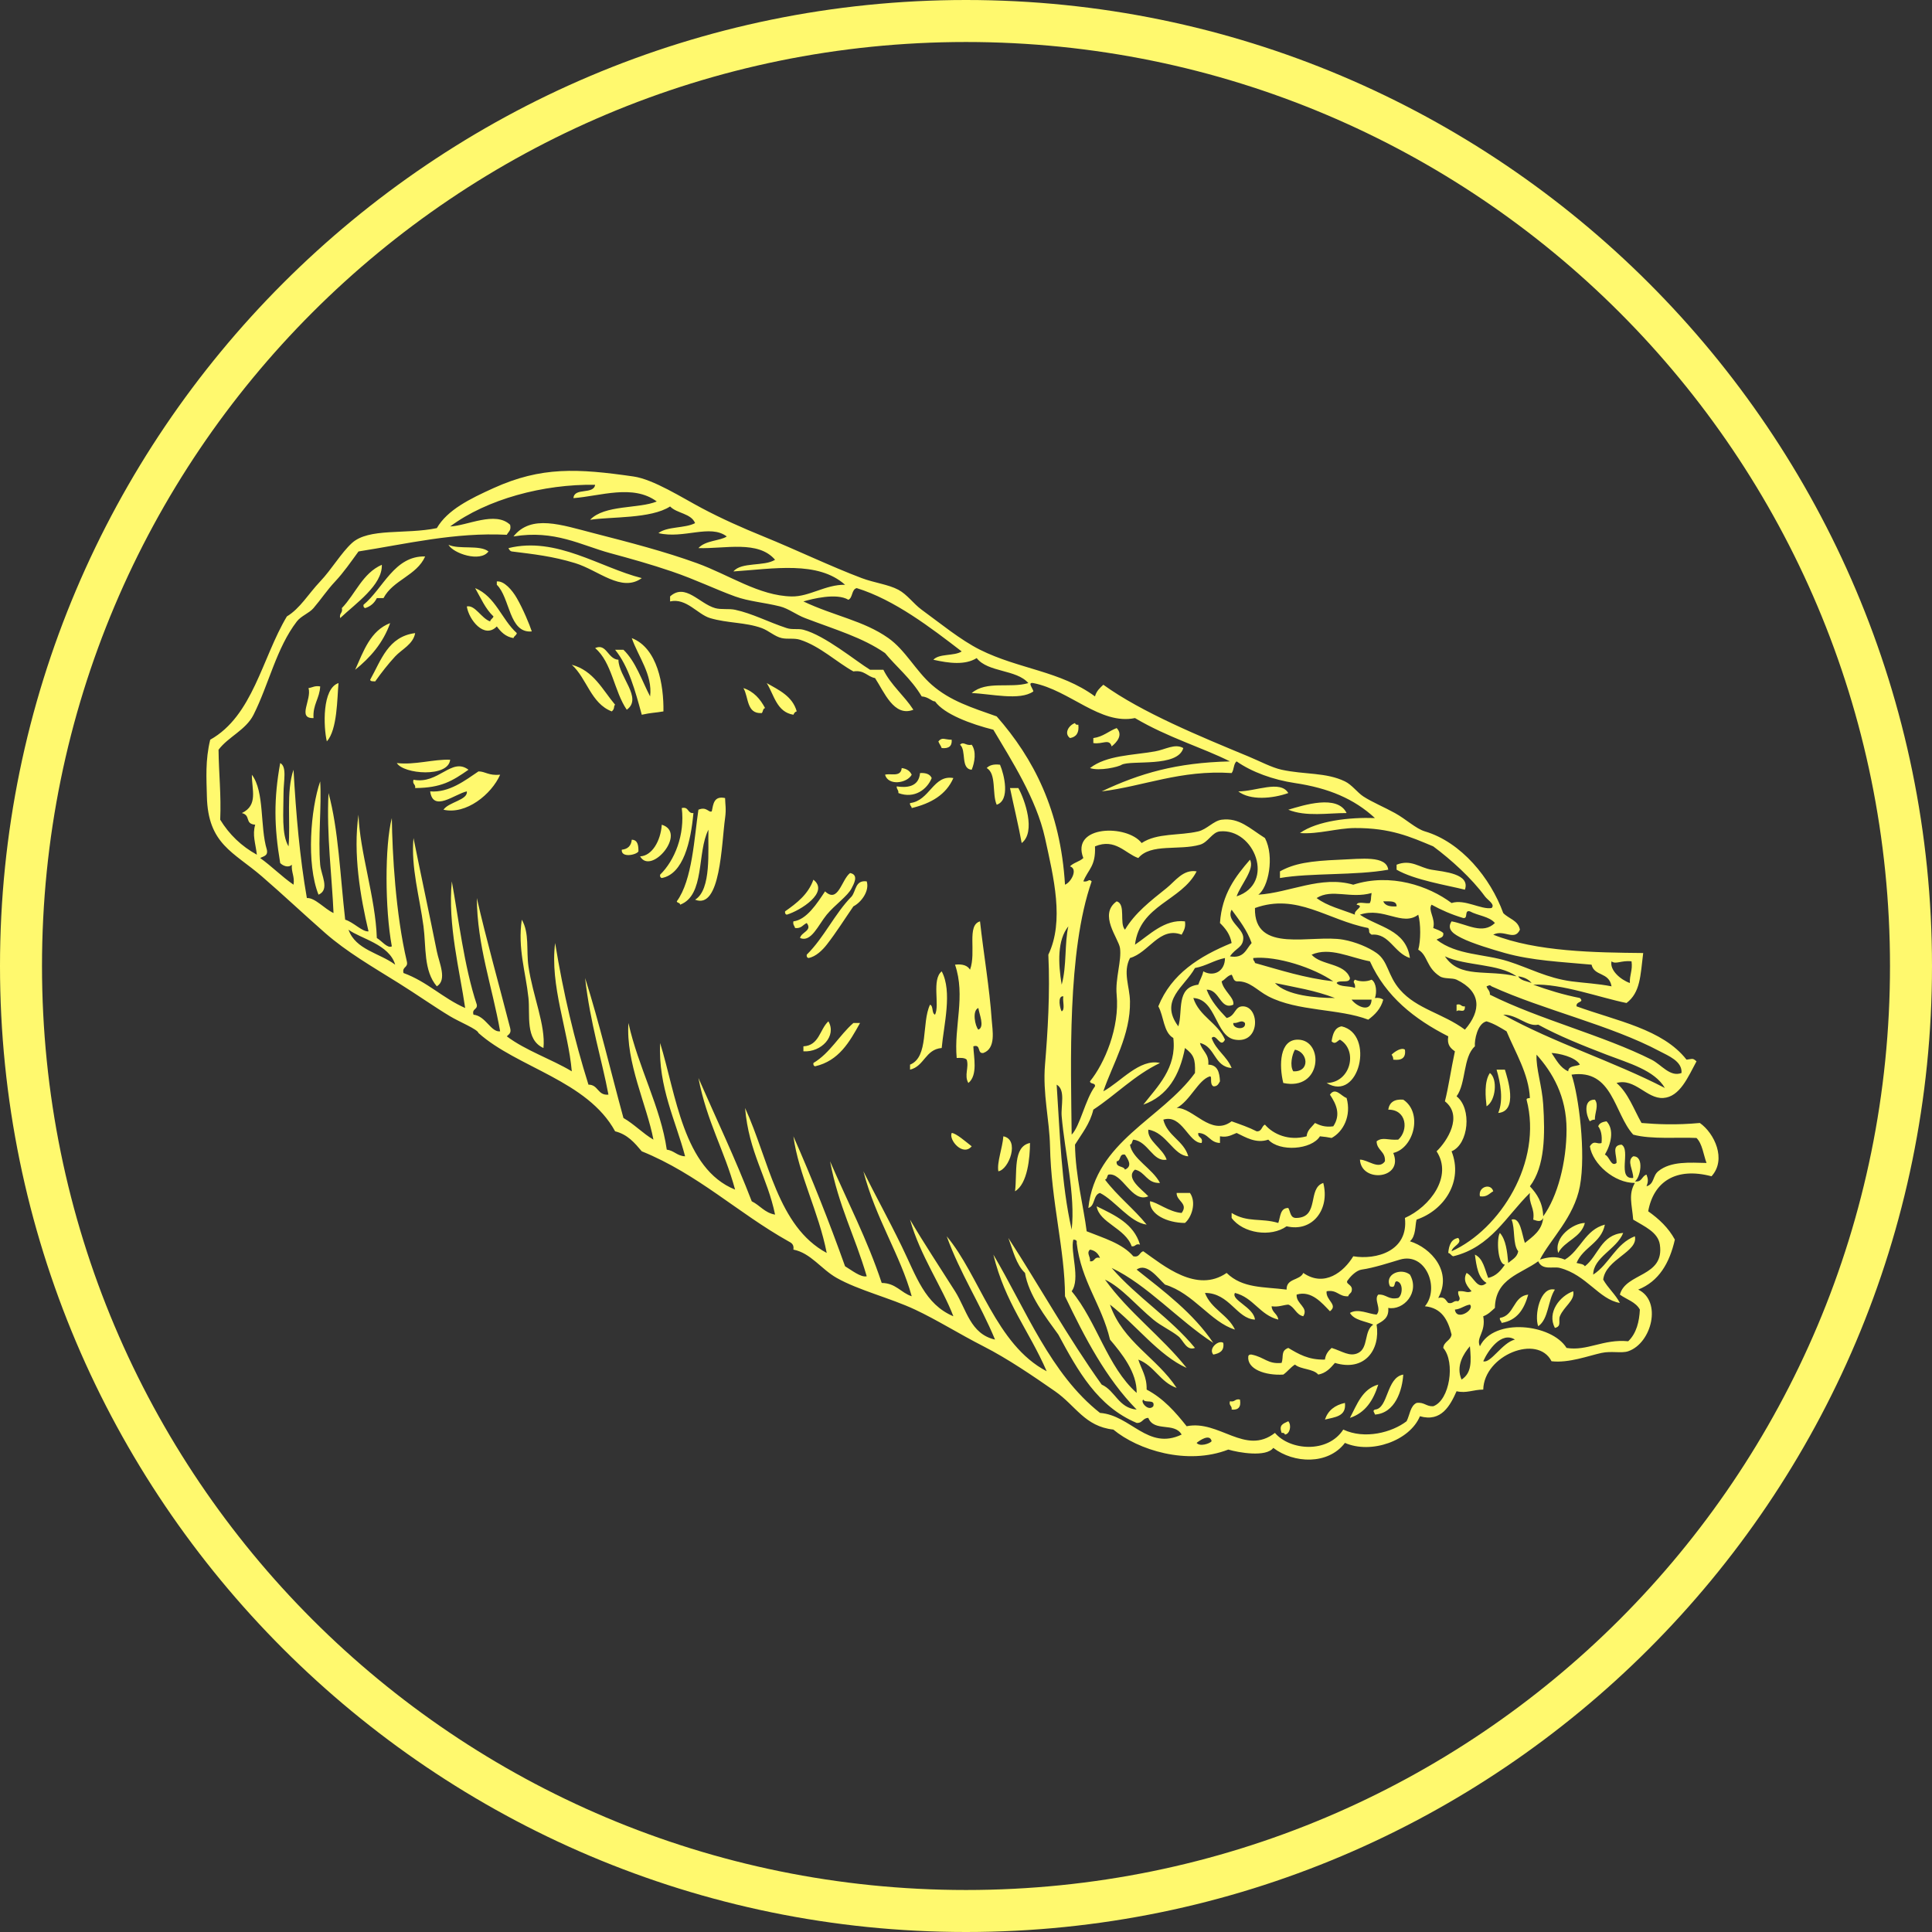
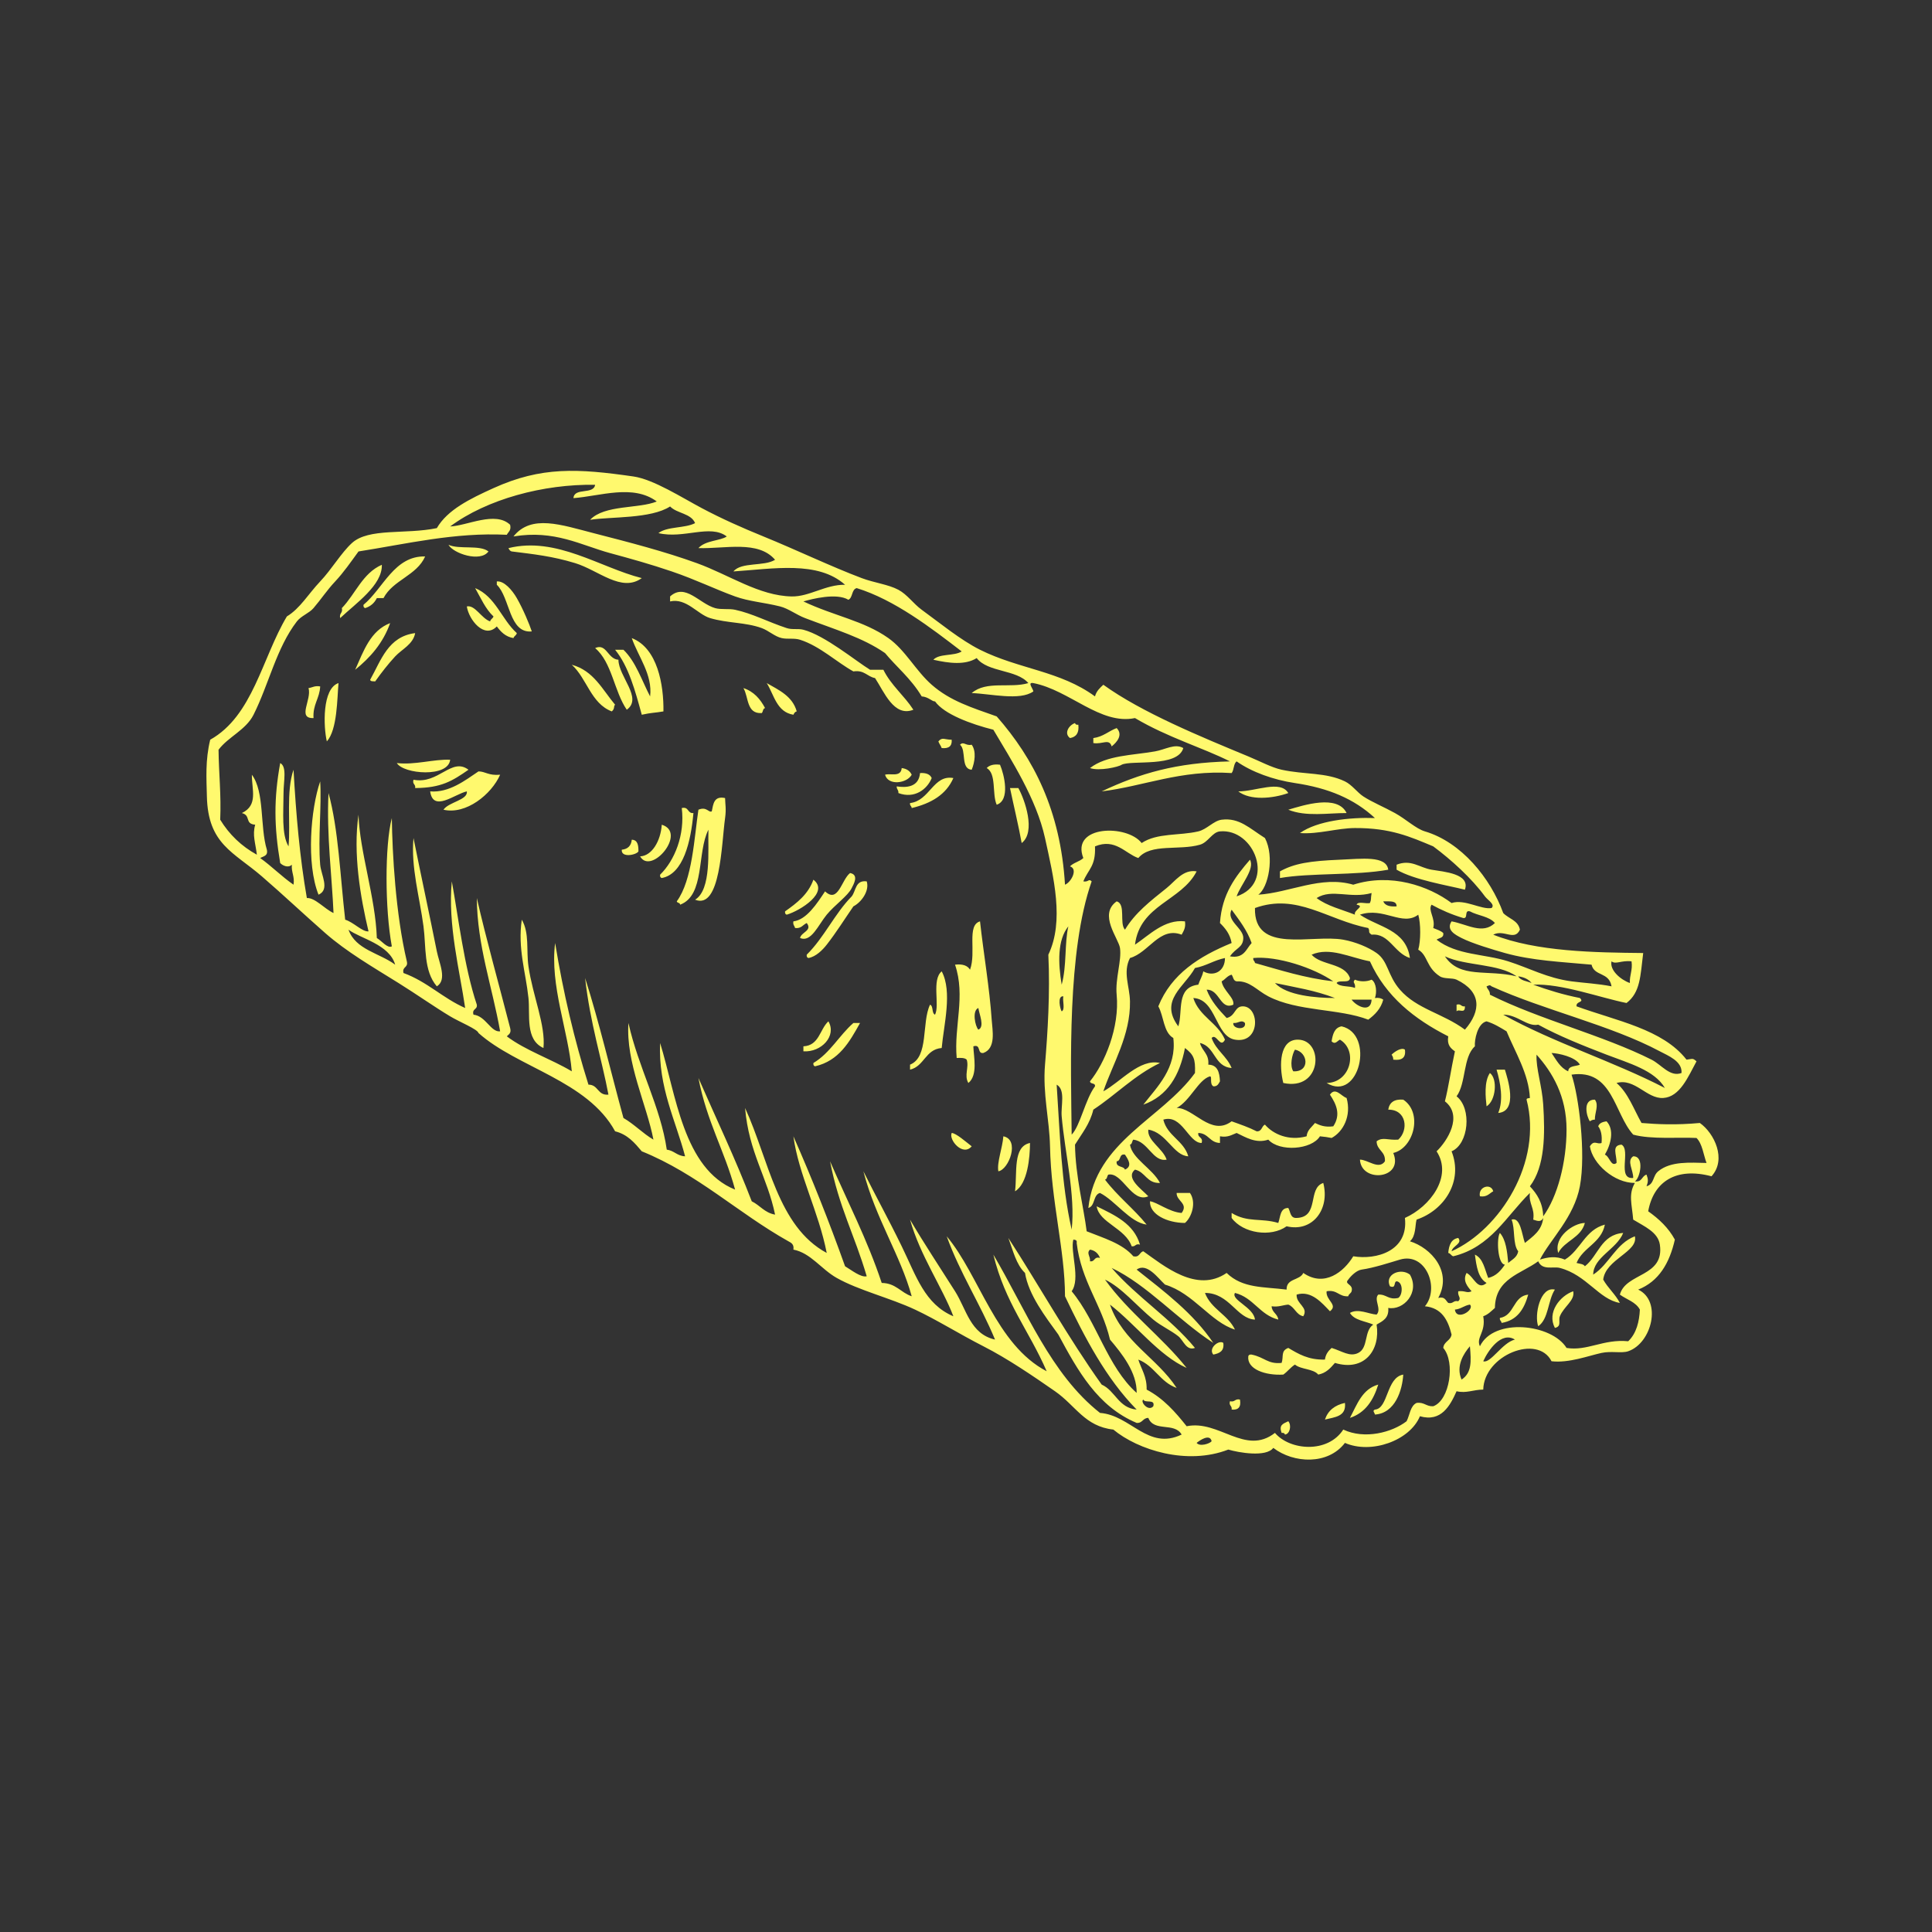
<svg xmlns="http://www.w3.org/2000/svg" version="1.0" preserveAspectRatio="xMidYMid meet" height="1080" viewBox="0 0 810 810" zoomAndPan="magnify" width="1080">
  <rect x="0" y="0" width="810" height="810" fill="#333333" stroke="none" />
-   <path fill-rule="nonzero" fill-opacity="1" d="M 405 0 C 181.547 0 0 181.547 0 405 C 0 628.453 181.547 810 405 810 C 628.453 810 810 628.453 810 405 C 810 181.547 628.453 0 405 0 Z M 405 17.609 C 619.176 17.609 792.391 190.824 792.391 405 C 792.391 619.176 619.176 792.391 405 792.391 C 190.824 792.391 17.609 619.176 17.609 405 C 17.609 190.824 190.824 17.609 405 17.609 Z M 405 17.609" fill="#fff96e" />
  <path fill-rule="nonzero" fill-opacity="1" d="M 533.832 607.035 C 542.426 613.598 556.793 614.242 563.871 604.941 C 574.863 609.773 591.074 604.016 595.309 593.766 C 604.312 596.355 608.027 589.207 610.676 583.285 C 614.859 584.246 617.5 582.637 621.855 582.586 C 622.219 568.18 644.613 559.172 650.492 570.711 C 657.773 571.547 665.973 568.406 671.453 567.219 C 675.562 566.328 679.875 567.465 682.629 566.52 C 692.566 563.105 696.863 545.422 686.82 540.672 C 695.48 537.223 699.953 529.586 702.191 519.711 C 699.488 514.73 695.512 511.023 691.012 507.836 C 693.266 495.402 702.672 489.219 717.562 493.164 C 723.992 486.086 718.758 475.105 712.672 470.812 C 702.477 471.75 694.77 471.352 688.219 470.812 C 684.941 465.012 682.617 458.25 677.742 454.047 C 685.426 451.879 690.391 460.75 697.301 460.336 C 704.359 459.906 707.785 451.344 711.273 444.965 C 709.566 443.5 709.785 443.965 707.082 444.266 C 697.09 431.438 677.695 428.012 660.977 421.91 C 660.625 419.633 664.449 420.43 662.371 418.418 C 655.363 417.043 648.969 415.055 642.812 412.832 C 654.535 412.258 671.016 418.336 681.934 420.516 C 687.75 416.043 687.719 409.219 688.918 399.559 C 668.844 399.355 644.148 399.047 626.043 391.871 C 630.566 389.488 634.98 394.742 637.227 389.773 C 636.512 385.828 632.492 385.191 630.234 382.789 C 624.922 368.137 612.641 353.074 597.402 348.562 C 593.621 347.438 589.492 343.453 584.832 340.875 C 580.336 338.391 575.141 336.242 571.555 333.891 C 569.066 332.258 566.785 329.008 563.871 327.602 C 555.887 323.746 546.973 324.816 537.324 322.711 C 533.164 321.805 528.129 319.105 523.352 317.125 C 503.555 308.914 478.625 298.691 462.578 287.082 C 461.121 288.426 459.656 289.754 459.082 291.973 C 444.473 281.25 427.25 280.582 410.879 272.414 C 402.719 268.34 393.953 261.117 386.43 255.648 C 382.98 253.145 380.391 249.258 376.648 247.266 C 372.426 245.016 366.574 244.367 361.281 242.375 C 348.332 237.492 334.027 230.594 320.066 224.906 C 311.145 221.277 302.672 217.516 294.215 213.031 C 286.016 208.684 273.953 200.961 265.574 199.762 C 242.207 196.41 227.012 195.535 206.891 204.652 C 197 209.133 187.598 213.742 183.141 221.414 C 170.059 224.152 154.57 221.219 147.512 227.703 C 142.992 231.859 139.055 238.691 134.238 243.77 C 129.242 249.043 125.832 255.086 120.27 258.441 C 109.828 275.945 106.031 300.094 88.133 310.133 C 86.02 318.785 86.566 326.328 86.738 333.891 C 87.191 353.949 97.926 357.184 109.789 367.422 C 118.508 374.945 127.438 383.371 136.336 391.176 C 145.387 399.109 156.012 405.238 167.07 412.133 C 174.613 416.832 181.91 421.992 188.73 426.102 C 192.598 428.434 200.223 431.508 200.605 433.09 C 216.855 447.605 246.277 453.035 257.891 474.309 C 263.109 475.602 266.082 479.152 269.066 482.691 C 292.598 492.227 309.344 508.543 330.543 520.414 C 331.766 521.051 332.969 521.711 332.637 523.906 C 339.91 525.316 344.27 532.098 350.801 535.781 C 360.023 540.984 373.145 544.145 383.637 549.055 C 392.766 553.328 402.152 559.262 412.277 564.426 C 422.48 569.621 433.199 576.957 442.312 583.285 C 451.012 589.324 454.797 598.043 466.766 599.352 C 477.117 607.941 497.711 614.449 514.969 607.738 C 519.246 609.012 530.848 611.059 533.832 607.035 Z M 583.43 442.172 C 583.801 442.734 584.156 443.305 584.133 444.266 C 587.57 444.684 589.508 443.59 589.02 440.074 C 587.566 438.973 584.695 440.922 583.43 442.172 Z M 570.156 486.18 C 570.75 496.117 588.676 494.324 584.133 483.387 C 592.84 481.332 596.586 466.48 588.316 461.035 C 584.527 460.73 582.512 462.211 582.031 465.223 C 589.805 465.164 590.59 473.926 586.227 477.797 C 581.777 478.133 579.75 476.543 577.145 478.496 C 577.242 482.359 580.93 482.629 580.637 486.879 C 578.082 490.594 573.461 486.168 570.156 486.18 Z M 538.023 454.047 C 554.25 457.531 555.191 436.184 544.312 435.883 C 536.398 435.668 536.203 446.648 538.023 454.047 Z M 542.914 440.074 C 548.422 441.094 549.387 449.492 542.215 449.156 C 540.641 446.719 541.738 441.984 542.914 440.074 Z M 516.363 508.539 L 516.363 510.629 C 521.098 517.094 532.852 518.859 539.418 514.125 C 550.258 516.738 557.645 507.016 554.789 495.961 C 548.031 498.176 553.324 510.332 543.613 510.629 C 540.883 510.797 541.086 508.035 540.121 506.441 C 536.629 506.445 536.859 510.168 535.926 512.73 C 528.656 510.547 523.117 512.684 516.363 508.539 Z M 556.184 454.047 C 569.879 462.348 576.562 433.508 562.473 430.297 C 559.523 430.836 558.75 433.555 558.281 436.582 C 559.734 438.098 560.539 436.496 561.773 435.883 C 569.484 440.477 566.227 453.941 556.184 454.047 Z M 496.805 512.73 C 499.641 510.324 501.68 504.137 498.898 500.152 L 493.312 500.152 C 493.176 503.582 498.371 504.523 495.41 508.539 C 490.184 508.164 485.082 503.973 482.137 503.648 C 481.871 509.121 489.316 512.703 496.805 512.73 Z M 459.781 505.742 C 460.816 512.66 471.832 514.922 474.453 522.508 C 476.137 522.793 475.973 521.23 477.945 521.809 C 475.336 513.004 467.434 509.5 459.781 505.742 Z M 538.027 576.301 C 539.82 575.066 541.043 573.262 542.914 572.109 C 545.453 574.227 550.559 573.777 552.691 576.301 C 556.02 575.668 557.836 573.527 559.676 571.406 C 572.113 575.195 578.82 565.902 577.145 555.34 C 579.652 553.891 582.41 552.691 582.031 548.355 C 588.445 549.512 595.387 541.875 591.117 534.387 C 587.211 531.367 580.391 534.301 582.73 539.273 C 585.465 540.383 584.176 537.461 585.527 537.176 C 588.363 537.543 588.148 542.934 586.227 544.164 C 582.016 545.113 581.332 542.539 577.84 542.77 C 575.82 544.867 579.398 548.816 577.145 551.148 C 573.695 550.891 569.43 548.445 565.965 550.453 C 567.758 553.551 572.34 553.863 575.746 555.34 C 571.773 558.008 573.785 565.043 569.461 567.219 C 565.887 569.016 562.742 566.477 558.281 565.125 C 556.949 566.348 555.77 567.734 555.488 570.012 C 548.535 570.211 544.363 567.629 540.121 565.125 C 536.852 566.352 538.25 568.746 537.324 571.406 C 531.496 572.016 530.195 569.016 524.746 567.918 C 523.938 567.805 523.508 568.07 523.352 568.613 C 522.695 574.031 530.5 576.762 538.023 576.301 Z M 508.684 567.918 C 511.191 567.398 513.352 566.531 512.875 563.023 C 511.047 561.59 506.441 565.289 508.684 567.918 Z M 515.668 587.477 C 515.09 589.449 516.652 589.285 516.363 590.973 C 519.203 591.242 520.406 589.887 519.859 586.777 C 517.723 586.273 517.805 587.984 515.668 587.477 Z M 537.324 600.75 C 538.137 600.637 538.566 600.902 538.719 601.449 C 540.84 601.23 541.559 597.504 540.121 595.859 C 537.664 596.988 536.18 597.523 537.324 600.75 Z M 576.445 590.973 C 575.203 591.48 576.344 592.242 576.445 593.062 C 585 592.492 587.941 582.734 588.32 576.301 C 581.156 577.52 582.094 590.559 576.445 590.973 Z M 565.965 594.457 C 572.449 592.332 575.797 587.062 577.84 580.492 C 571.09 582.355 568.957 588.84 565.965 594.457 Z M 555.488 595.16 C 559.57 594.121 564.527 593.957 563.871 588.176 C 559.664 589.094 556.777 591.332 555.488 595.16 Z M 651.891 556.734 C 654.875 556.07 653.227 553.734 653.988 551.848 C 655.66 547.711 660.41 545.219 659.578 541.367 C 654.043 543.293 648.473 550.215 651.891 556.734 Z M 644.906 556.039 C 649.312 552.996 648.926 545.156 651.891 540.672 C 645.668 539.203 643.191 551.492 644.906 556.039 Z M 628.84 552.551 C 628.641 553.676 629.5 553.75 629.539 554.645 C 636.152 553.57 639.031 548.77 640.715 542.77 C 634.223 543.496 635.059 551.547 628.84 552.551 Z M 653.289 525.301 C 656.035 520.129 662.82 519 664.465 512.73 C 659.746 512.746 651.301 518.594 653.289 525.301 Z M 666.562 470.113 C 667.125 469.742 667.695 469.387 668.66 469.414 C 668.559 466.617 670.449 463.336 668.66 461.035 C 663.293 460.891 665.258 468.34 666.562 470.113 Z M 627.445 448.457 C 629.055 453.906 630.414 461.086 628.141 466.617 C 636.641 465.898 632.004 451.988 630.934 448.457 Z M 623.25 463.828 C 627.156 461.469 627.965 452.32 624.648 449.855 C 622.125 453.539 622.844 460.203 623.25 463.828 Z M 620.453 501.551 C 623.473 502.004 624.375 500.344 626.043 499.453 C 625.156 495.934 619.637 497.461 620.453 501.551 Z M 610.676 421.211 L 610.676 424.008 C 611.715 422.773 614.285 425.32 614.172 421.91 C 612.484 422.195 612.648 420.637 610.676 421.211 Z M 585.527 362.531 L 585.527 364.629 C 593.09 368.969 606.496 371.098 614.172 373.008 C 616.508 366.297 605.441 365.508 600.195 364.629 C 595.062 363.766 591.641 360.125 585.527 362.531 Z M 536.625 368.121 C 549.277 365.902 568.332 367.113 582.031 364.629 C 581.23 358.625 570.961 360.055 561.777 360.434 C 549.109 360.961 542.676 361.984 536.625 365.324 Z M 540.121 339.477 C 547.559 342.512 556.84 340.848 564.566 340.875 C 560.738 332.969 546.551 337.566 540.121 339.477 Z M 519.16 331.793 C 524.125 335.668 533.512 334.844 540.121 332.492 C 536.812 326.887 526.531 331.82 519.16 331.793 Z M 458.383 309.438 L 458.383 311.531 C 462.195 312.188 465.074 309.461 466.066 312.934 C 468.262 311.203 470.934 308.098 468.168 305.246 C 464.777 306.516 462.504 308.902 458.383 309.438 Z M 496.109 313.629 C 492.582 311.586 488.59 314.266 484.23 315.027 C 474.762 316.688 463.973 316.609 456.988 322.012 C 460.832 323.387 468.969 321.555 470.262 320.617 C 474.387 318.555 493.746 321.871 496.109 313.629 Z M 448.602 309.438 C 451.188 309 452.5 307.281 452.098 303.848 C 451.281 303.961 450.855 303.695 450.699 303.152 C 448.211 303.961 445.902 307.422 448.602 309.438 Z M 332.637 386.285 C 332.344 387.742 333.117 388.133 333.336 389.078 C 335.977 389.387 336.617 387.703 338.227 386.984 C 340.738 390.184 335.852 390.809 335.43 393.27 C 340.098 395.254 343.047 387.828 346.605 383.488 C 349.973 379.391 355.559 375.547 357.09 372.312 C 357.68 371.059 360.391 366.746 356.391 366.023 C 352.758 368.879 351.438 378.906 345.91 373.707 C 342.543 378.766 338.176 385.621 332.637 386.285 Z M 311.68 288.48 C 313.93 292.289 312.906 299.363 319.367 298.961 C 319.969 298.398 319.777 297.047 320.762 296.863 C 318.734 293.07 316.059 289.922 311.68 288.48 Z M 257.891 272.414 C 263.617 279.492 266.305 289.613 269.066 299.66 C 273.156 298.746 274.582 298.887 278.148 298.262 C 278.32 287.117 275.672 271.715 264.875 267.523 C 267.5 275.18 273.688 282.879 272.559 291.973 C 269.047 285.238 266.59 277.449 261.383 272.414 Z M 425.551 499.453 C 430.852 496.316 431.797 485.277 431.836 479.195 C 424.512 480.715 426.555 491.613 425.551 499.453 Z M 428.344 353.449 C 434.43 348.773 429.609 335.168 426.949 330.395 L 423.453 330.395 C 424.66 336.266 427.227 347.055 428.344 353.449 Z M 418.562 491.07 C 423.012 490.355 427.672 477.762 420.66 476.402 C 420.301 481.281 417.879 487.43 418.562 491.07 Z M 413.672 322.012 C 417.867 324.34 415.848 332.879 417.867 337.383 C 423.594 335.523 421.055 324.82 419.262 320.617 C 416.594 320.277 414.805 320.816 413.672 322.012 Z M 402.496 312.23 C 405.285 314.566 402.617 322.363 407.387 322.711 C 408.676 319.629 409.402 314.984 407.387 312.23 C 404.879 312.812 404.008 310.656 402.496 312.23 Z M 400.402 404.445 C 404.91 417.676 399.887 430.242 401.098 443.566 C 402.82 443.473 404.469 443.461 405.289 444.266 C 406.363 447.387 404.117 450.918 405.992 454.047 C 410.074 450.762 408.199 442.973 408.082 438.676 C 411.457 437.637 409.535 441.887 412.277 441.469 C 417.688 439.496 416.07 431.969 415.773 427.5 C 414.891 414.379 412.363 399.762 410.879 386.285 C 405.176 387.941 409.418 399.156 406.688 406.543 C 405.629 404.805 403.574 404.066 400.402 404.445 Z M 410.184 422.609 C 410.484 425.055 412.98 430.523 410.184 431.691 C 408.832 430.289 407.461 423.695 410.184 422.609 Z M 407.387 480.594 C 405.016 478.762 400.82 475.07 399.004 475 C 397.652 477.875 403.676 484.996 407.387 480.594 Z M 393.414 310.836 C 393.777 311.871 394.449 312.598 394.812 313.629 C 397.66 313.918 399.219 312.914 399.004 310.137 C 395.984 310.145 395.09 308.852 393.414 310.836 Z M 381.539 448.457 C 387.566 447.035 387.934 439.949 394.812 439.379 C 395.664 429.801 399.379 415.773 394.812 407.242 C 390.516 410.715 394.07 421.363 392.02 425.406 C 390.512 424.816 391.426 421.801 389.922 421.211 C 386.305 428.773 389.512 443.156 381.539 446.359 Z M 381.539 336.684 C 381.344 337.812 382.199 337.887 382.238 338.781 C 390.32 336.848 396.664 333.184 399.703 326.203 C 391.25 324.672 389.82 335.762 381.539 336.684 Z M 375.949 329.695 C 375.859 330.949 376.805 331.172 376.648 332.492 C 383.477 335.051 388.758 330.852 390.621 326.203 C 389.918 324.582 388.215 323.953 385.734 324.109 C 385.195 330.176 379.789 330.285 375.949 329.695 Z M 371.062 324.805 C 372.371 329.547 380.273 328.434 382.238 324.805 C 381.492 323.223 380.121 322.27 378.047 322.012 C 377.711 326.023 373.25 324.082 371.062 324.805 Z M 341.023 445.664 C 340.906 446.473 341.176 446.906 341.719 447.059 C 351.75 444.75 356.168 436.828 360.582 428.895 L 357.789 428.895 C 351.824 434.113 348.027 441.492 341.023 445.664 Z M 338.227 400.254 C 338.113 401.07 338.383 401.496 338.926 401.652 C 342.059 401.145 344.93 398.215 346.609 396.062 C 350.59 390.969 354.129 385.305 357.789 379.996 C 361.113 378.305 364.633 373.508 363.379 369.52 C 358.551 368.879 358.934 373.457 357.09 375.805 C 349.922 383.078 345.504 393.098 338.227 400.254 Z M 336.832 438.676 L 336.832 440.773 C 344.367 441.254 350.887 434.301 347.309 428.199 C 343.66 431.535 343.484 438.348 336.832 438.676 Z M 329.145 382.09 C 329.035 382.902 329.301 383.336 329.844 383.488 C 335.598 381.766 347.828 374.07 341.02 368.82 C 338.816 374.996 334.066 378.629 329.145 382.09 Z M 321.461 286.387 C 324.578 291.418 325.625 298.523 332.637 299.66 C 332.945 299.035 333.254 298.41 334.035 298.262 C 332.254 291.891 326.637 289.359 321.461 286.387 Z M 283.738 377.898 C 283.91 378.656 285.129 378.375 285.137 379.297 C 295.648 375.371 292.133 357.418 297.008 347.859 C 296.754 356.457 298.367 372.969 291.422 377.203 C 302.137 381.5 302.465 353.895 303.996 342.973 C 304.539 339.094 304.043 337.242 303.996 334.586 C 299.27 333.586 299.059 337.098 298.41 340.176 C 297.008 340.812 296.32 338.012 292.816 339.477 C 291.074 350.98 290.32 368.965 283.738 377.898 Z M 280.941 250.059 L 280.941 252.152 C 287.777 250.598 292.438 257.57 297.707 259.137 C 305.031 261.324 312.555 260.848 319.367 263.332 C 322.312 264.41 324.812 266.875 327.75 267.523 C 330.27 268.082 332.914 267.422 335.434 268.223 C 343.746 270.867 350.844 277.68 357.789 281.496 C 362.434 280.809 363.527 283.672 366.867 284.289 C 370.625 289.938 374.75 300.777 382.934 297.562 C 379.105 291.613 373.594 287.344 370.359 280.797 L 364.77 280.797 C 358.812 277.152 345.867 266.402 336.832 264.027 C 334.52 263.426 332.207 264.105 329.844 263.332 C 322.168 260.824 315.496 257.219 308.188 255.648 C 305.562 255.082 302.352 255.68 299.805 254.949 C 293.141 253.043 287.297 244.316 280.941 250.059 Z M 276.75 366.723 C 276.637 367.535 276.906 367.965 277.449 368.117 C 286.512 366.438 289.633 352.852 290.723 340.875 C 288.129 341.145 288.895 338.047 285.832 338.781 C 287.203 350.02 282.871 360.734 276.75 366.723 Z M 268.367 359.039 C 272.969 367.145 288.258 349.051 277.449 345.766 C 276.988 352.633 273.305 358.832 268.367 359.039 Z M 260.684 356.246 C 260.328 359.801 266.867 358.438 267.672 356.945 C 267.684 354.363 267.359 352.133 264.875 352.051 C 264.621 354.594 263.227 355.992 260.684 356.246 Z M 249.508 271.715 C 256.582 277.68 257.465 289.836 262.777 297.562 C 269.598 292.68 259.312 283.648 259.285 276.605 C 254.742 276.344 254.324 269.523 249.508 271.715 Z M 239.727 278.703 C 246.086 284.453 247.73 294.914 256.492 298.262 C 257.93 297.027 257.102 296.098 257.891 295.465 C 252.559 289.152 248.898 281.172 239.727 278.703 Z M 227.848 439.379 C 228.824 429.828 223.359 417.57 221.562 405.145 C 220.582 398.355 222.047 391.246 218.766 385.582 C 216.98 397.664 220.41 407.52 221.562 418.418 C 222.312 425.512 220.09 435.895 227.848 439.379 Z M 213.176 229.801 C 213.488 230.422 213.793 231.051 214.578 231.199 C 223.719 232.344 231.625 233.184 241.125 236.09 C 250.906 239.074 260.578 248.539 269.066 242.375 C 251.555 237.961 233.285 224.836 213.176 229.801 Z M 208.289 243.77 L 208.289 245.172 C 213.906 250.582 213.316 265.637 222.961 264.73 C 221.977 261.758 219.336 255.391 216.672 250.758 C 214.695 247.32 211.305 243.449 208.289 243.77 Z M 195.715 254.25 C 196.555 259.859 203.066 268.047 208.289 262.633 C 209.988 264.895 211.891 266.953 215.277 267.523 C 215.52 266.605 216.504 266.422 216.672 265.43 C 210.297 259.691 207.781 250.098 199.207 246.566 C 201.582 250.711 203.516 255.301 206.891 258.441 C 206.648 259.359 205.664 259.539 205.492 260.539 C 201.793 259.223 199.18 253.52 195.715 254.25 Z M 188.031 228.402 C 189.969 232.012 201.371 235.898 204.793 231.199 C 201.176 228.301 192.469 230.484 188.031 228.402 Z M 180.348 331.793 C 181.578 340.715 190.688 332.875 195.715 331.793 C 196.285 335.406 188.066 336.246 185.938 339.477 C 195.371 341.664 206.043 333.066 209.688 324.805 C 204.758 325.258 203.543 323.426 200.609 323.41 C 194.973 327.215 188.242 332.441 180.348 331.793 Z M 173.359 351.355 C 172.234 363.57 175.91 376.008 177.555 388.379 C 178.703 397.051 177.535 406.988 183.141 413.527 C 187.605 410.82 184.086 403.613 183.141 398.855 C 180.305 384.598 176.527 367.117 173.359 351.355 Z M 173.359 326.906 C 172.781 328.879 174.344 328.715 174.062 330.395 C 185.074 330.309 189.586 327.449 196.414 322.715 C 189.309 317.34 183.84 328.965 173.359 326.906 Z M 166.375 319.918 C 169.176 324.582 187.988 326.086 188.73 318.52 C 181.801 318.246 173.996 320.793 166.375 319.918 Z M 155.195 284.988 C 155.312 285.809 156.469 285.578 157.293 285.688 C 159.945 281.984 162.629 278.504 165.676 275.207 C 168.469 272.191 173.211 270.16 174.059 265.43 C 162.703 266.879 159.797 276.781 155.195 284.988 Z M 152.402 253.555 C 152.289 254.363 152.555 254.797 153.102 254.949 C 155.398 254.223 156.988 252.781 157.992 250.758 L 160.785 250.758 C 164.789 243.117 174.676 241.359 178.25 233.293 C 165.305 232.949 160.594 246.82 152.402 253.555 Z M 148.906 280.797 C 155.227 275.703 160.578 269.648 163.578 261.234 C 155.32 264.395 152.438 272.914 148.906 280.797 Z M 142.625 259.137 C 149.168 252.949 160.375 245.309 160.086 236.789 C 151.984 240.324 149.043 249.027 143.32 254.949 C 143.828 257.09 142.117 257.004 142.625 259.137 Z M 137.031 310.84 C 141.457 305.898 141.332 292.84 141.922 286.387 C 135.008 288.641 135.59 304.754 137.031 310.84 Z M 133.543 375.105 C 138.43 372.957 134.598 366.812 134.238 362.531 C 133.293 351.137 134.891 338.141 134.238 327.602 C 130.262 339.102 128.328 362.055 133.543 375.105 Z M 131.445 301.055 C 131.086 295.344 133.992 292.895 134.238 287.785 C 131.973 287.379 130.988 288.258 129.348 288.484 C 130.793 293.293 124.43 301.316 131.445 301.055 Z M 255.793 231.895 C 264.578 234.281 272.84 236.578 281.641 239.578 C 291.941 243.094 299.961 247.09 308.188 250.059 C 314.074 252.184 320.168 252.535 327.047 254.25 C 330.531 255.121 333.879 257.75 337.527 259.137 C 350.508 264.09 361.609 267.258 371.062 273.809 C 375.578 279.332 381.945 284.457 386.43 291.973 C 389.297 292.156 390.75 294.168 392.02 294.07 C 395.914 299.492 407.172 303.598 416.469 305.945 C 423.992 318.66 434.504 334.895 438.125 351.355 C 441.773 367.977 446.27 386.137 439.523 400.258 C 440.293 416.453 439.242 432.934 438.125 446.363 C 437.109 458.555 439.996 469.48 440.223 480.594 C 440.691 503.867 446.477 523.941 446.508 543.465 C 454.855 560.965 463.742 577.93 476.547 590.973 C 468.863 590.27 467.66 583.09 461.879 580.492 C 447.902 560.934 435.922 539.383 422.754 519.012 C 424.711 524.281 426.027 530.176 429.742 533.688 C 431.215 542.871 438.281 552.031 443.715 559.535 C 451.863 574.668 460.148 589.676 476.547 596.562 C 479.051 596.734 479.105 594.461 481.438 594.461 C 483.852 600.516 492.367 596.133 495.41 601.449 C 481.207 608.211 474.199 593.352 461.176 592.367 C 440.469 576.051 430.203 549.289 416.469 526.004 C 421.43 546.344 431.293 557.566 438.824 574.902 C 417.559 563.801 410.621 534.641 396.91 518.316 C 402.531 533.883 410.961 546.645 417.168 561.629 C 406.793 559.277 405.227 549.004 400.402 541.367 C 393.914 531.109 387.262 521.125 381.539 511.332 C 385.691 526.285 395.066 539.699 399.703 551.852 C 387.715 546.789 384.191 535.117 378.047 522.508 C 372.105 510.316 367.258 501.703 361.98 491.07 C 367.199 511.098 377.488 526.152 382.238 543.465 C 377.668 541.98 375.641 537.953 369.664 537.879 C 363.629 519.695 355.316 503.789 348.008 486.879 C 351.652 505.957 358.293 517.746 363.375 535.082 C 360.91 535.68 356.895 532.426 354.297 530.891 C 347.617 512.184 340.414 494.012 332.637 476.402 C 334.801 492.418 343.273 508.137 346.605 525.305 C 326.016 514.227 322.348 486.23 312.379 464.527 C 313.941 483.199 321.734 493.586 324.953 509.234 C 320.582 508.484 318.613 505.328 315.172 503.648 C 308.324 485.812 300.324 469.129 292.816 451.953 C 296.41 470.484 303.684 482.18 308.191 498.754 C 286.441 489.984 283.434 458.789 276.75 437.281 C 275.922 455.797 283.371 469.996 287.23 484.785 C 283.867 484.656 282.652 482.379 279.547 481.992 C 277.008 464.203 267.574 447.434 263.477 428.895 C 262.309 445.488 271.191 463.273 273.953 477.797 C 269.414 475.125 265.961 471.359 261.383 468.719 C 256.023 449.16 251.32 428.945 245.312 410.035 C 247.383 428.82 252.348 444.332 255.094 458.934 C 250.473 459.367 250.918 454.73 246.711 454.746 C 240.863 436.141 236.172 416.387 232.742 395.363 C 230.473 413.184 238.266 432.133 239.727 449.156 C 230.98 443.93 220.453 440.484 212.48 434.488 C 213.27 433.645 214.473 433.223 213.879 430.992 C 209.129 412.488 203.883 393.875 199.906 376.504 C 200.059 396.504 206.352 413.566 209.684 432.391 C 205.801 432.879 203.672 425.938 198.508 425.406 C 197.762 422.793 200.246 423.414 199.906 421.215 C 194.582 405.34 192.102 384.078 189.426 369.52 C 187.664 387.711 192.77 407.02 195.02 422.609 C 185.641 418.48 179.07 411.543 169.168 407.941 C 168.477 405.156 171.258 405.836 170.566 403.047 C 165.863 383.172 164.473 357.711 164.277 342.973 C 161.293 354.484 161.359 381.062 164.277 396.766 C 162.434 397.742 159.965 394.379 157.988 393.27 C 157.445 376.301 150.77 357.02 150.309 341.574 C 147.965 357.758 151.066 375.98 154.5 390.477 C 151.91 390.766 148.242 386.633 144.719 385.582 C 142.59 366.84 141.875 347.598 137.73 332.492 C 136.844 349.988 139.207 367.738 139.828 382.793 C 136.074 381.078 132.051 376.285 128.652 376.504 C 125.703 359.66 124.109 341.461 123.062 322.715 C 119.887 331.805 121.879 345.117 120.965 354.848 C 117.957 349.758 118.871 340.688 118.871 332.492 C 118.871 327.508 120.402 321.406 117.473 319.918 C 114.773 334.887 114.891 346.438 117.473 361.832 C 118.461 362.891 120.867 364.039 122.363 362.531 C 122.082 365.84 123.609 367.34 123.062 370.914 C 118.102 367.492 113.977 363.234 109.09 359.738 C 110.395 358.949 112.457 358.91 111.883 356.246 C 108.934 346.625 111 331.977 105.598 324.805 C 105.555 331.07 108.312 337.594 101.406 340.875 C 105.332 341.879 102.438 345.395 106.996 345.766 C 105.727 350.113 107.133 353.5 107.691 358.34 C 101.234 354.785 96.125 349.887 92.324 343.668 C 92.773 333.207 91.73 324.242 91.625 314.332 C 95.684 308.918 103.07 306.074 106.297 299.66 C 112.707 286.906 115.887 271.676 124.457 260.539 C 126.266 258.188 129.609 257.102 131.441 254.949 C 134.699 251.145 137.039 247.484 140.527 243.773 C 144.066 240 147.152 235.527 150.309 231.199 C 170.719 227.992 190.645 223.129 212.48 224.211 C 213.102 222.969 214.43 222.438 213.875 220.02 C 207.684 214.129 195.84 220.445 188.73 220.719 C 204.086 209.297 227.855 202.891 249.508 203.254 C 248.875 207.516 240.734 204.262 240.426 208.844 C 251.742 207.992 265.367 202.887 275.352 210.242 C 267.918 213.359 253.438 211.543 247.414 217.926 C 256.242 216.57 272.875 217.551 280.941 212.336 C 283.789 215.312 289.738 215.184 291.422 219.324 C 287.145 221.562 279.695 220.633 276.051 223.512 C 286.664 226.062 297.695 219.602 304.695 224.91 C 302.121 226.762 295.734 226.5 292.816 229.801 C 304.102 230.121 317.859 226.426 324.953 234.688 C 320.398 237.582 310.855 235.496 307.488 239.578 C 324.262 238.469 342.91 235.012 354.297 245.172 C 346.133 245.027 339.344 250.199 331.938 250.062 C 318.199 249.801 305.789 241.035 292.121 236.09 C 278.762 231.254 264.473 227.535 248.805 223.512 C 235.285 220.043 222.734 215.523 215.277 224.91 C 232.504 222.039 243.543 228.57 255.793 231.898 Z M 165.676 404.445 C 159.16 399.555 149.086 398.219 146.113 389.777 C 151.062 393.492 163.238 395.906 165.676 404.445 Z M 355.691 251.457 C 357.609 250.578 356.945 247.121 359.184 246.566 C 375.012 251.465 390.16 263.094 403.195 273.117 C 400.094 275.133 393.754 273.918 391.32 276.605 C 397.965 278.098 404.656 278.922 409.48 275.906 C 414.152 281.953 426.195 280.613 431.137 286.387 C 423.5 288.684 413.57 285.246 407.387 290.578 C 415.215 290.828 427.613 293.918 433.238 289.879 C 433.199 288.836 430.508 285.895 433.238 286.387 C 448.508 289.387 461.324 304.066 475.848 301.055 C 489.613 309.215 504.051 313.387 515.668 319.219 C 493.184 319.754 477.949 324.203 461.879 331.793 C 479.41 329.676 494.965 322.684 516.363 324.109 C 517.422 322.836 517.109 320.191 518.461 319.219 C 524.859 323.707 533.883 326.957 542.914 328.301 C 557.031 330.406 567.715 334.902 576.445 342.973 C 565.844 342.598 552.281 344.105 545.008 349.258 C 552.738 349.844 560.562 347.195 568.062 347.16 C 583.023 347.102 591.289 350.832 600.895 354.848 C 608.414 360.422 617.07 368.289 622.555 375.805 C 623.684 377.352 626.996 379.207 625.348 380.695 C 621.02 381.473 614.059 376.809 608.578 378.598 C 599.031 371.43 583.078 365.891 567.363 370.914 C 553.824 366.965 540.793 374.25 527.543 375.105 C 531.758 372.219 534.418 359.129 530.34 351.355 C 523.895 347.305 519.59 342.723 512.176 343.668 C 508.82 344.098 505.973 347.723 502.395 348.562 C 494.391 350.441 485.168 349.113 478.641 353.449 C 472.559 345.543 448.805 345.926 454.191 359.738 C 452.66 361.234 450.059 361.656 448.602 363.23 C 452.031 364.266 449.16 369.84 446.508 370.914 C 444.617 339.738 433.324 317.965 417.867 300.355 C 407.504 296.68 398.395 293.906 390.621 287.082 C 383.949 281.234 379.555 272.539 372.453 267.523 C 362.066 260.184 349.781 258.289 336.832 252.152 C 340.402 251.125 350.691 248.453 355.691 251.457 Z M 445.113 468.02 C 446.43 483.305 450.938 501.16 449.301 515.523 C 444.887 496.09 444.398 475.148 443.012 454.746 C 446.832 456.906 444.727 463.57 445.113 468.02 Z M 447.91 388.379 C 446.258 395.508 447.305 404.852 445.113 412.832 C 443.609 403.828 443.262 394.121 447.91 388.379 Z M 445.809 417.719 C 445.379 419.617 446.695 423.266 445.113 424.008 C 444.488 423.18 443.145 417.391 445.809 417.719 Z M 457.688 369.52 C 456.352 368.207 456.422 369.93 454.191 369.52 C 456.273 364.371 459.438 363.227 459.082 354.848 C 467.613 351.297 471.809 357.887 477.242 359.738 C 482.477 353.496 494.32 356.676 503.094 354.148 C 506.562 353.148 508.191 348.863 511.477 348.562 C 525.941 347.227 534.895 370.34 518.461 375.805 C 520.023 371.117 526.258 364.312 524.051 360.438 C 518.016 367.441 512.289 374.754 511.477 386.984 C 513.703 389.18 515.711 391.598 516.363 395.363 C 502.824 400.918 491.113 408.301 485.629 421.91 C 487.973 426.09 487.754 432.828 491.918 435.184 C 493.438 447.809 485.168 455.629 479.344 463.129 C 489.488 459.535 494.594 450.898 496.805 439.379 C 500.414 442.207 501.223 443.793 501 449.855 C 487 469.164 459.297 478.473 456.293 506.441 C 459.219 505.645 458.23 500.93 461.176 500.152 C 467.629 503.43 473.73 512.516 480.738 513.426 C 475.316 506.738 468.488 501.461 463.273 494.566 C 464.254 494.383 464.074 493.031 464.672 492.469 C 470.559 491.258 474.516 504.645 481.438 501.551 C 478.742 498.645 471.617 493.84 475.848 490.371 C 480.246 491.332 480.754 496.18 486.324 495.961 C 483.23 489.934 474.645 485.82 473.754 479.895 C 474.734 479.711 474.551 478.363 475.148 477.797 C 481.41 478.527 483.328 487.309 489.121 486.184 C 487.508 481.422 480.887 478.23 481.438 473.609 C 489.082 474.816 491.961 484.5 498.199 484.785 C 496.258 478.113 489.43 476.324 487.727 469.414 C 495.625 466.984 498.258 479.254 503.789 479.195 C 504.539 476.586 502.059 477.203 502.395 475 C 506.703 475.121 507.172 479.082 511.477 479.195 L 511.477 476.402 C 514.859 476.988 516.418 475.754 518.461 475 C 522.18 476.762 526.562 479.578 531.738 477.797 C 536.461 483.023 549.902 482.051 553.391 476.398 C 556.457 476.762 555.688 476.617 558.281 477.102 C 563.199 474.473 566.652 467.766 564.566 460.336 C 562.285 459.586 559.871 455.602 557.586 458.934 C 560.258 462.961 562.25 467.293 558.98 472.211 C 555.473 472.691 553.344 471.793 551.297 470.812 C 549.996 472.535 548.09 473.656 547.801 476.398 C 540.359 478.434 533.809 475.559 530.34 471.512 C 528.863 472.129 529.125 474.488 526.848 474.305 C 523.621 472.641 519.961 471.406 516.363 470.113 C 507.73 476.656 500.27 464.305 493.312 464.527 C 498.992 461.535 502.375 452.699 507.285 451.254 C 508.344 451.348 506.996 454.367 508.684 455.441 C 510.434 455.562 510.867 454.371 511.477 453.348 C 511.301 449.566 510.473 446.438 506.586 446.363 C 507.004 441.754 503.91 440.656 503.094 437.281 C 509.559 438.734 508.984 447.223 516.363 447.762 C 514.355 442.785 509.801 440.348 507.984 435.184 C 509.918 432.934 511.637 439.824 513.574 435.883 C 510.488 428.719 502.793 426.168 500.301 418.422 C 510 418.898 509.508 434.488 517.766 435.883 C 528.465 437.691 528.207 422.219 521.254 421.914 C 517.516 421.746 518.145 425.941 514.27 426.801 C 511.004 423.32 507.766 419.805 505.887 414.926 C 511.402 414.777 511.566 423.672 517.066 421.211 C 517.668 418.309 512.824 415.355 512.176 411.434 C 513.711 410.641 514.496 409.098 516.363 408.641 C 517.07 409.566 517.027 411.238 518.461 411.434 C 523.977 411.172 526.84 415.168 531.734 417.719 C 544.008 424.117 561.496 422.805 573.648 427.5 C 576.445 425.41 578.898 422.969 579.938 419.113 C 579.129 418.531 578.062 418.199 576.441 418.422 C 577.305 416.219 577.102 412.008 575.047 410.734 C 573.02 411.641 570.09 411.641 568.062 410.734 C 566.75 412.066 568.477 411.996 568.062 414.227 C 565.84 413.188 561.812 413.957 560.379 412.133 C 561.398 410.59 565.91 412.543 565.965 410.035 C 563.711 403.676 553.934 404.832 549.898 400.258 C 557.531 396.898 565.926 401.449 574.348 403.047 C 581.023 417.797 592.965 427.277 607.184 434.488 C 606.582 438.113 608.211 439.508 609.977 440.773 C 608.352 448.242 607.293 455.879 605.785 461.73 C 613.547 467.832 606.723 478.453 602.293 482.691 C 609.168 493.223 599.594 505.898 589.016 510.629 C 590.598 524.551 576.957 528.309 567.363 526.699 C 563.453 533.184 555.297 539.836 546.406 533.688 C 544.98 536.922 539.254 535.848 539.418 540.672 C 529.793 539.438 520.98 540.23 514.27 533.688 C 501.75 542.34 487.863 530.613 479.34 524.602 C 477.637 524.992 477.852 527.305 475.148 526.699 C 470.523 521.312 462.73 519.09 455.59 516.219 C 454.379 506.324 450.879 493.113 450.699 479.895 C 453.535 475.281 456.957 471.25 458.383 465.223 C 467.934 458.941 475.617 450.789 486.324 445.664 C 477.844 443.672 469.781 453.652 462.578 457.539 C 466.492 446.031 474.008 433.969 473.75 419.816 C 473.641 413.562 470.656 407.645 473.75 401.652 C 481.668 399.434 486.152 388.324 495.406 391.871 C 496.203 390.34 497.211 389.016 496.805 386.285 C 488.211 385.289 481.773 392.102 475.848 396.062 C 477.902 379.258 495.309 377.801 501.695 365.324 C 496.031 364.363 492.695 369.453 489.121 372.312 C 482.273 377.793 475.84 382.758 471.656 389.777 C 469.168 387.141 472.16 379.023 468.164 377.898 C 460.406 383.422 468.965 393.387 469.559 397.461 C 470.324 402.688 467.523 410.293 468.164 417.023 C 469.477 430.82 463.086 445.859 456.988 453.348 C 457.062 454.664 459.297 453.832 459.082 455.441 C 454.996 460.91 452.875 472.051 449.301 475.703 C 448.984 446.18 447.375 398.883 457.684 369.52 Z M 450 519.711 C 450.855 519.793 451.656 519.922 451.398 521.113 C 453.336 537.336 461.902 546.934 465.371 561.629 C 470.305 567.441 476.719 575.383 476.547 583.984 C 464.223 573.027 459.871 554.086 449.301 541.367 C 453.094 536.141 448.629 524.754 450 519.711 Z M 456.988 523.906 C 459.168 524.285 460.445 525.57 461.176 527.398 C 458.566 526.652 459.188 529.133 456.988 528.797 C 457.227 526.629 455.367 525.457 456.988 523.906 Z M 483.531 553.246 C 486.816 555.965 490.902 557.75 494.012 560.23 C 496.223 561.992 497.336 566.441 500.996 565.125 C 490.699 552.598 476.645 543.832 466.066 531.59 C 480.941 538.617 493.988 553.496 508.684 563.023 C 500.23 550.52 488.23 541.562 476.547 532.289 C 480.828 529.203 485.488 535.863 488.426 538.574 C 500.41 542.207 507.59 554.316 517.766 557.438 C 514.762 551.129 507.742 548.832 505.188 542.066 C 515.48 542.059 518.504 552.922 526.148 553.246 C 525.637 548.082 515.902 544.98 517.766 542.066 C 525.57 544.035 528.105 551.285 535.926 553.246 C 535.637 550.746 533.262 550.324 533.133 547.66 C 536.109 548.07 537.754 547.156 540.121 546.957 C 542.836 547.965 543.332 551.195 546.406 551.848 C 548.742 548.051 543.352 546.734 543.613 542.77 C 549.824 540.855 554.332 546.406 557.586 549.754 C 561.168 547.039 555.727 545.148 556.184 541.367 C 560.699 540.582 561.27 543.738 565.266 543.465 C 565.434 542.465 566.418 542.285 566.664 541.367 C 567.559 538.293 563.32 538.508 565.266 536.48 C 566.414 534.871 568.77 532.582 570.855 532.289 C 576.008 531.566 582.871 529.297 586.922 528.098 C 597.848 524.855 603.73 540.199 597.402 547.66 C 604.41 548.336 607.074 553.352 608.578 559.535 C 608.156 562.137 605.371 562.375 605.09 565.125 C 610.23 571.07 607.805 587.117 600.895 589.574 C 597.93 589.742 597.133 587.746 593.906 588.18 C 591.227 589.453 591.078 593.266 589.719 595.859 C 583.668 600.535 572.176 603.609 563.172 599.352 C 556.664 609.418 540.824 608.164 534.527 600.75 C 522.078 610.449 511.121 595.148 497.504 597.957 C 492.77 591.98 487.754 586.285 480.734 582.59 C 480.871 577.102 478.512 574.102 477.242 570.012 C 483.98 572.59 486.398 579.488 493.312 581.891 C 485.047 569.203 470.699 562.582 465.367 546.957 C 476.129 555.293 485.891 568.352 497.504 573.508 C 486.973 560.285 473.203 550.305 463.273 536.48 C 470.227 539.773 476.34 547.285 483.531 553.246 Z M 471.656 484.086 C 473.012 486.16 474.902 488.91 471.656 490.371 C 471.039 488.664 467.758 489.617 468.168 486.879 C 470.133 486.754 469.035 483.559 471.656 484.086 Z M 483.531 589.574 C 481.5 591.992 477.898 587.699 479.344 586.777 C 479.988 588.457 484.422 586.355 483.531 589.574 Z M 501 405.844 C 505.723 404.973 508.934 402.602 513.574 401.652 C 513.578 407.352 508.75 409.641 504.488 407.242 C 504.066 409.379 503.008 410.883 502.395 412.832 C 492.898 413.922 496.035 424.152 494.012 430.297 C 485.836 419.34 496.688 413.719 500.996 405.844 Z M 507.984 604.242 C 507.141 605.312 502.965 606.613 501.695 604.941 C 502.672 604.117 507.242 600.797 507.984 604.242 Z M 524.75 395.363 C 522.402 397.906 521.59 401.984 515.668 400.953 C 518.148 397.316 521.176 397.348 521.258 393.27 C 521.34 389.133 513.895 385.98 516.363 381.391 C 519.5 385.715 522.801 389.859 524.75 395.363 Z M 521.953 428.895 C 522.578 432.082 516.668 431.465 517.066 428.895 C 519.23 429.133 520.402 427.277 521.953 428.895 Z M 558.98 411.434 C 546.871 410.035 536.707 406.695 526.148 403.746 C 526.109 402.855 525.254 402.777 525.449 401.652 C 535.449 400.668 550.949 405.836 558.98 411.434 Z M 586.922 414.926 C 581.68 408.887 582.086 403.047 577.145 399.559 C 573.789 397.184 568.324 394.891 563.172 393.969 C 550.008 391.609 525.676 400.191 526.148 380.695 C 543.844 374.316 556.461 385.723 573.648 389.078 C 574.559 390.719 573.293 390.641 575.051 391.871 C 582.441 391.141 584.461 399.562 591.117 401.652 C 589.473 389.691 577.906 388.777 570.156 383.488 C 580.109 380.105 587.914 388.57 594.609 383.488 C 595.695 387.203 595.695 394.445 594.609 398.16 C 598.672 400.512 597.898 405.625 603.691 409.336 C 605.547 410.523 608.922 409.895 610.68 410.734 C 621.094 415.707 621.098 423.738 614.172 431.691 C 605.027 424.887 594.008 423.086 586.926 414.926 Z M 559.676 418.418 C 551.855 418.418 539.371 417.406 534.531 412.133 C 543.316 414.012 551.129 415.16 559.676 418.418 Z M 575.051 374.406 C 574.582 377.109 575.047 376.895 574.348 378.598 C 572.68 379.023 569.281 377.723 568.762 379.297 C 572.508 379.945 567.379 381.5 568.062 383.488 C 562.555 381.312 556.348 379.84 551.996 376.504 C 558.516 372.445 566.035 376.918 575.051 374.406 Z M 575.051 419.113 C 574.73 424.895 568.723 421.926 566.664 419.113 Z M 585.527 379.996 C 582.777 380.184 580.676 379.727 579.938 377.898 C 582.418 377.98 585.566 377.398 585.527 379.996 Z M 593.906 511.332 C 605.492 507.418 613.555 495.301 608.578 482.691 C 615.781 479.695 617.176 464.711 610.676 459.637 C 614.715 454.129 613.309 443.176 618.359 438.676 C 618.109 436.078 619.426 429.043 623.25 428.199 C 626.453 429.191 629.023 430.809 631.633 432.391 C 635.348 441.328 640.934 450.266 641.414 460.336 C 640.871 460.488 640.039 460.352 640.02 461.035 C 646.848 487.199 628.883 515.488 608.578 524.602 C 608.984 522.312 613.277 521.43 611.375 519.012 C 608.363 519.496 607.48 522.109 607.184 525.301 C 608.184 525.469 608.359 526.453 609.281 526.699 C 625.031 522.891 631.523 509.824 641.414 500.152 C 640.852 504.91 643.559 506.391 642.812 511.332 C 644.707 511.977 646.105 512.438 647.004 510.629 C 646.387 516.07 642.633 518.371 639.32 521.113 C 638.047 517.586 637.477 510.102 633.734 511.332 C 635.312 515.105 634.137 521.637 636.523 524.602 C 636.062 527.172 633.949 528.082 632.332 529.496 C 631.887 524.586 631.352 519.762 628.84 516.918 C 627.398 518.93 627.82 530.086 630.938 530.195 C 629.227 532.676 627.332 534.969 623.949 535.781 C 622.469 532.141 621.855 527.629 618.363 526.004 C 619.016 530.938 619.715 535.828 623.25 537.879 C 619.449 541.305 617.895 535.125 614.867 533.688 C 613.07 536.949 615.34 539.504 616.965 541.367 C 614.848 542.332 614.465 541.035 611.375 541.367 C 611.027 543.57 612.898 544.098 611.375 545.559 C 609.238 545.055 609.324 546.766 607.184 546.262 C 606.094 545.254 605.805 543.445 602.992 544.168 C 609.043 533.109 599.93 523.137 591.117 520.414 C 593.695 518.23 593.23 513.742 593.906 511.332 Z M 613.473 384.887 C 615.68 385.23 613.73 381.418 616.266 382.09 C 619.57 383.91 624.422 384.176 626.742 386.984 C 621.582 391.938 615.172 387.492 608.578 386.281 C 606.152 389.918 610.203 391.953 612.773 393.27 C 617.191 395.531 625.875 398.133 630.934 399.559 C 642.422 402.777 654.582 403.258 667.262 404.445 C 668.469 409.473 674.586 407.348 675.645 413.527 C 669.754 412.367 664.297 412.152 658.879 411.434 C 648.641 410.074 641.172 405.852 632.332 403.047 C 622.094 399.805 610.887 400.574 602.297 393.969 C 603.332 393.141 605.414 393.359 605.09 391.176 C 604.004 390.164 602.367 389.703 600.895 389.078 C 601.949 384.973 598.539 381.684 600.195 379.297 C 604.25 381.531 608.621 383.449 613.473 384.887 Z M 635.824 409.336 C 623.422 406.316 612.102 410.414 605.785 400.953 C 614.508 405.039 628.402 403.957 635.824 409.336 Z M 616.266 546.957 C 618.48 549.086 610.602 554.043 609.977 549.055 C 612.543 548.824 613.844 547.332 616.266 546.957 Z M 616.266 564.426 C 616.844 570.852 617.051 575.59 612.773 578.395 C 610.223 572.668 613.742 567.367 616.266 564.426 Z M 621.855 551.848 C 623.922 551.121 625.262 549.664 626.742 548.355 C 626.945 535.984 637.664 534.129 644.906 528.797 C 646.652 532.77 651.109 530.836 653.988 531.59 C 665.195 534.512 670.449 544.852 679.137 546.262 C 677.23 542.578 674.16 540.059 672.152 536.48 C 673.188 527.867 686.941 524.859 685.426 518.316 C 677.367 521.43 674.75 530 667.961 534.383 C 667.969 527.113 677.801 523.773 680.535 516.918 C 671.23 517.625 670.105 526.512 664.469 530.887 C 663.879 529.852 662.219 529.883 660.977 529.496 C 663.688 522.891 671.316 521.207 672.852 513.426 C 664.531 515.59 662.641 524.176 656.082 528.098 C 652.352 526.52 649.008 527.02 645.609 528.098 C 649.988 519.57 659.91 510.434 662.371 497.359 C 664.992 483.438 661.859 459.227 658.879 450.551 C 676.16 448.055 676.684 466.805 684.727 475.699 C 692.184 477.781 704.141 476.723 711.273 477.102 C 713.719 479.543 714.148 484.004 715.465 487.578 C 708.684 487.449 700.5 486.715 695.207 491.07 C 692.824 493.027 693.641 496.391 690.316 497.359 C 691.047 495.383 691.047 494.445 690.316 492.469 C 688.289 493 688.504 495.777 685.426 495.266 C 687.582 494.074 689.641 484.684 684.727 484.785 C 681.863 486.68 684.816 490.605 684.727 493.867 C 677.781 494.523 683.871 482.145 679.836 479.895 C 675.492 480.199 677.879 484.121 677.742 487.578 C 675.398 489.41 674.84 484.789 672.852 484.086 C 675.422 479.754 676.887 473.609 673.547 470.113 C 671.918 470.348 670.539 470.828 670.055 472.211 C 671.266 473.797 671.742 476.109 671.457 479.195 C 669.578 479.965 668.363 477.715 666.566 480.594 C 667.695 487.984 676.848 496.016 685.426 495.961 C 682.633 500.785 684.191 504.836 684.727 511.332 C 689.391 514.184 695.129 516.578 695.902 521.809 C 697.926 535.477 681.617 533.508 679.137 542.77 C 681.969 544.832 685.832 545.855 687.52 549.055 C 687.293 553.957 686.137 559.004 682.633 562.328 C 672.184 561.312 665.461 566.547 656.785 565.125 C 650.535 555.043 626.312 552.328 620.457 564.426 C 618.719 560.629 623.074 558.652 621.855 551.848 Z M 635.125 561.625 C 629.816 562.906 624.898 571.797 621.855 570.711 C 623.926 566.09 629.484 558.09 635.125 561.625 Z M 625.348 413.527 C 647.254 423.516 675.215 429.75 695.902 440.773 C 699.293 442.578 705.391 444.926 704.984 449.855 C 700.191 451.703 696.566 446.355 692.41 444.266 C 672.238 434.105 645.426 427.426 624.648 417.023 C 624.754 415.285 623.551 414.855 623.25 413.527 C 624.25 413.258 624.43 412.691 625.348 413.527 Z M 644.906 429.594 C 653.48 434.305 663.711 438.387 673.547 442.172 C 682.859 445.75 693.695 448.688 698 456.141 C 676.359 444.945 651.32 437.152 630.234 425.406 C 636.199 425.359 640.285 430.59 644.906 429.594 Z M 642.113 412.129 C 640.133 411.316 637.492 411.16 636.523 409.336 C 638.992 409.66 640.871 410.578 642.113 412.129 Z M 641.414 497.359 C 647.793 489.023 647.785 475.465 647.004 463.129 C 646.5 455.16 643.895 447.898 644.207 442.172 C 650.844 449.566 656.805 459.59 656.781 473.609 C 656.762 487.207 653.031 501.676 647.004 509.93 C 646.789 504.09 644.328 500.496 641.414 497.359 Z M 662.371 446.359 C 660.613 447.164 657.578 446.695 657.48 449.156 C 654.09 447.656 652.484 444.371 650.496 441.469 C 653.34 441.586 660.453 443.039 662.371 446.359 Z M 684.027 403.047 C 684.562 406.84 683.164 408.707 683.332 412.129 C 679.508 410.82 674.766 406.738 675.645 403.047 C 677.445 404.477 679.766 402.535 684.027 403.047 Z M 684.027 403.047" fill="#fff96e" />
</svg>